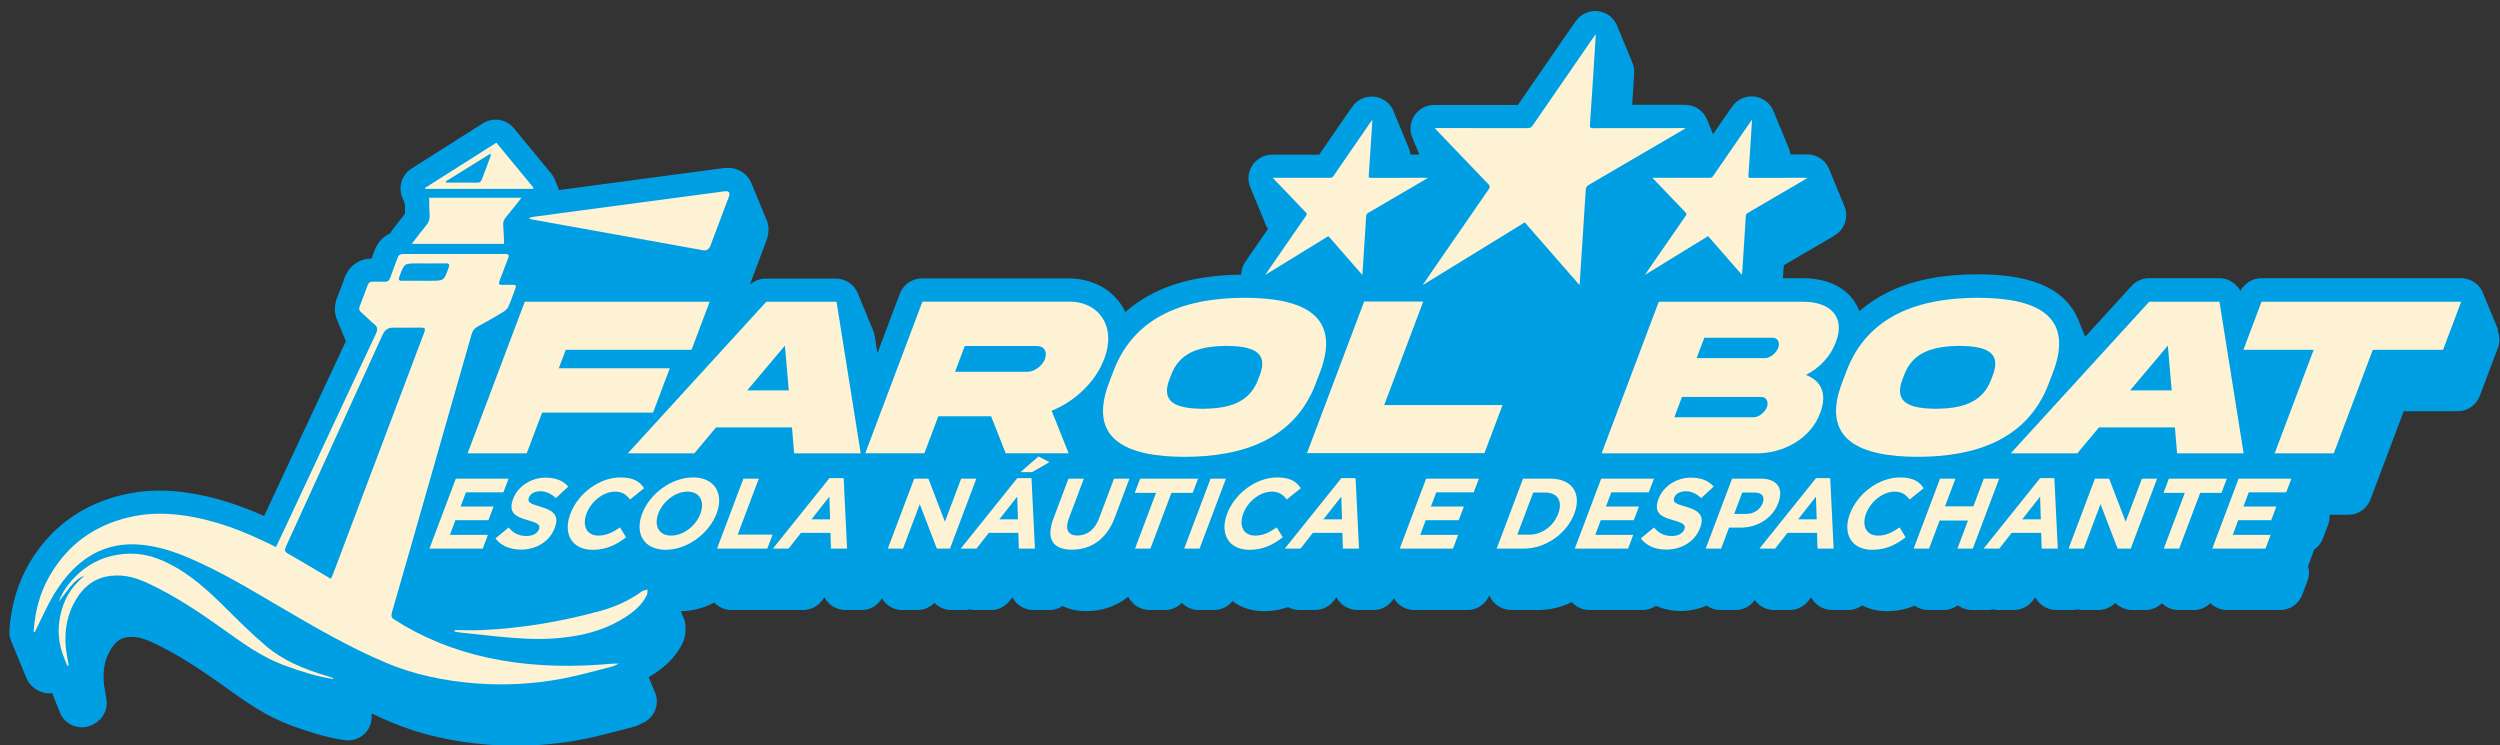
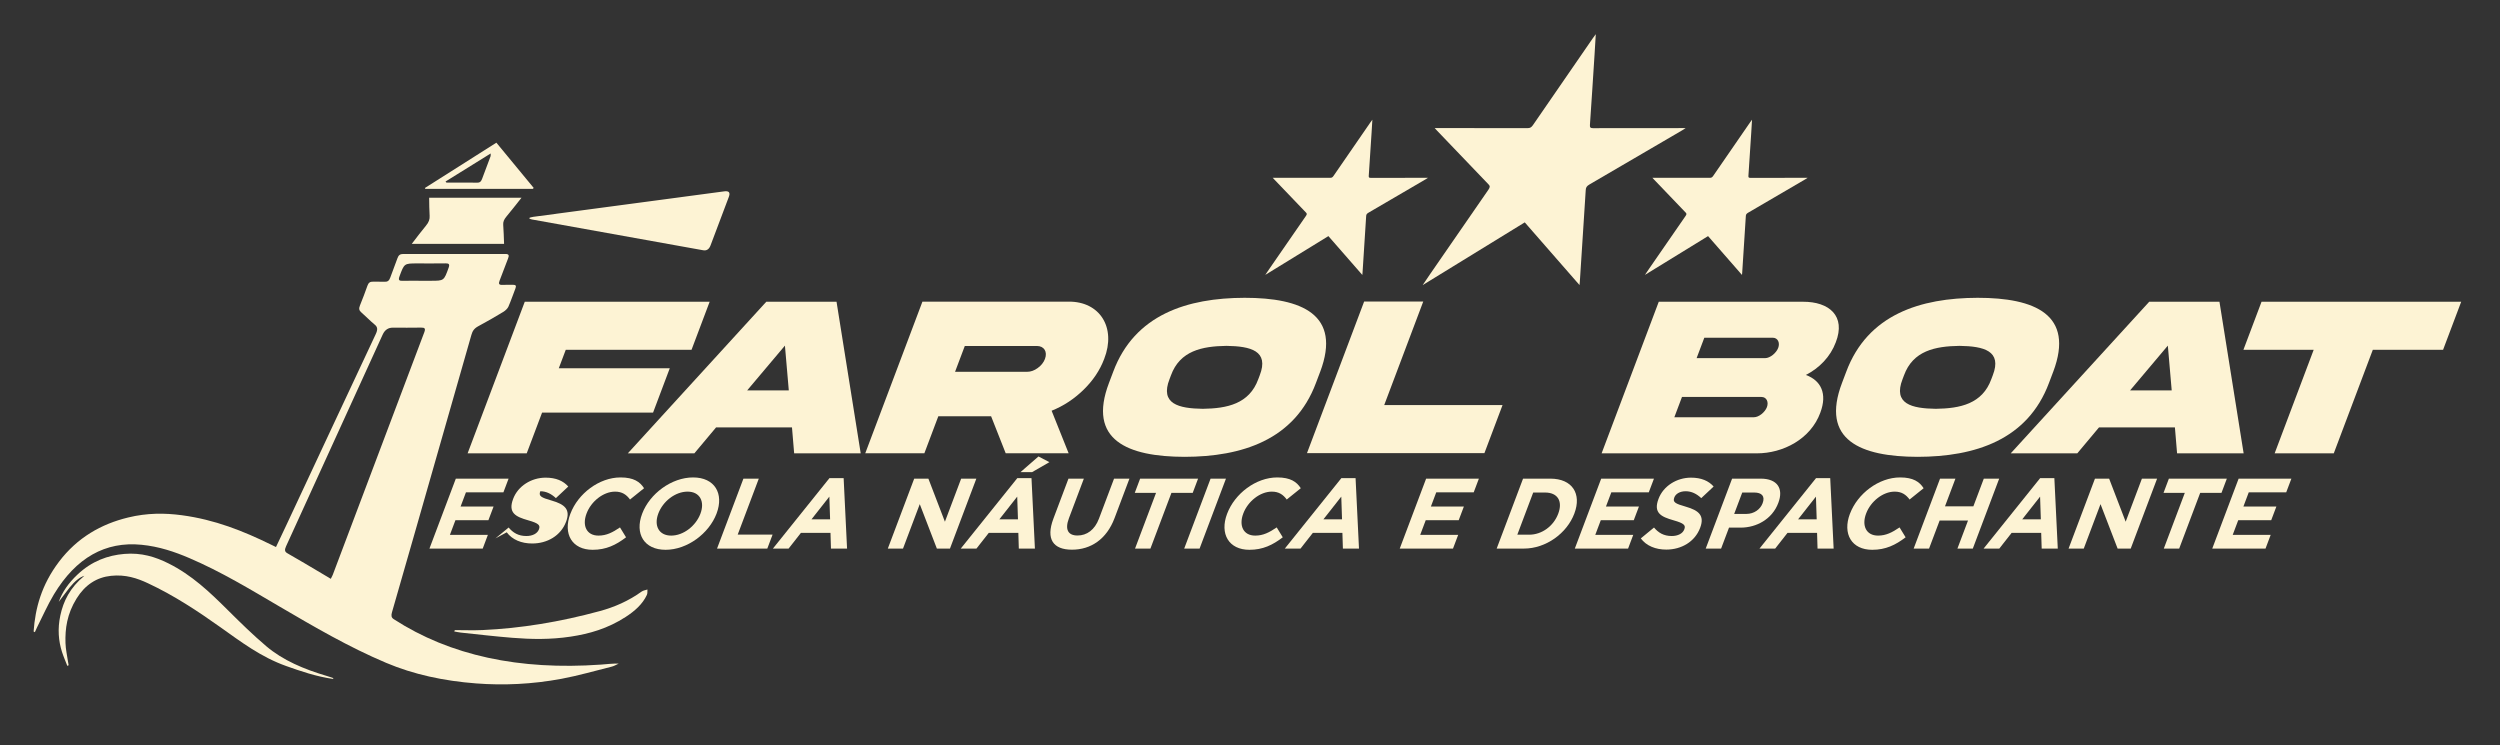
<svg xmlns="http://www.w3.org/2000/svg" id="Camada_1" viewBox="0 0 1382.61 412.12">
  <rect x="0" y="0" width="1382.61" height="412.12" fill="#333333" stroke="none" />
  <defs>
    <style>      .st0 {        fill: #009fe3;      }      .st1 {        fill: #fdf3d4;      }    </style>
  </defs>
-   <path class="st0" d="M1381.51,182.24c-.1-.28-.22-.55-.34-.82-.1-.28-.22-.55-.34-.82-.1-.28-.22-.55-.34-.82-.1-.28-.22-.55-.34-.82-.1-.28-.22-.55-.34-.82-.1-.28-.22-.55-.34-.82-.1-.28-.22-.55-.34-.82-.1-.28-.22-.55-.34-.82-.1-.28-.22-.55-.34-.82-.1-.28-.22-.55-.34-.82-.1-.28-.22-.55-.34-.82-.1-.28-.22-.55-.34-.82-.1-.28-.22-.55-.34-.82-.1-.28-.22-.55-.34-.82-.1-.28-.22-.55-.34-.82-.1-.28-.22-.55-.34-.82-.1-.28-.22-.55-.34-.82-.1-.28-.22-.55-.34-.82-.1-.28-.22-.55-.34-.82-.1-.28-.22-.55-.34-.82-.1-.28-.22-.55-.34-.82-.1-.28-.22-.55-.34-.82-.1-.28-.22-.55-.34-.82-.1-.28-.22-.55-.34-.82-.38-1.07-.89-2.09-1.55-3.05-2.44-3.53-6.46-5.63-10.74-5.63h-110.42c-4.95,0-9.42,2.8-11.63,7.14-2.18-4.28-6.61-7.14-11.63-7.14h-38.86c-3.67,0-7.17,1.54-9.65,4.25l-25.67,28.1c-.03-.08-.08-.16-.11-.24-.11-.28-.22-.55-.34-.82-.11-.28-.22-.55-.34-.82-.11-.28-.22-.55-.34-.82-.11-.28-.22-.55-.34-.82-.11-.28-.22-.55-.34-.82-.11-.28-.22-.55-.34-.82-.11-.28-.22-.55-.34-.82-.11-.28-.22-.55-.34-.82-.11-.28-.22-.55-.34-.82-.11-.28-.22-.55-.34-.82-.11-.28-.22-.55-.34-.82-.9-2.28-2.05-4.45-3.47-6.5-8.72-12.61-25.82-18.74-52.29-18.74-19.78.04-35.97,3.28-49.48,9.91-5.88,2.88-11.14,6.4-15.81,10.5,0-.01-.01-.02-.02-.03-.11-.28-.22-.56-.34-.82-.77-1.9-1.66-3.46-2.47-4.64-5.61-8.21-15.67-12.73-28.33-12.73h-11.14c.15-2.39.31-4.78.46-7.16,7.08-4.12,14.15-8.26,21.22-12.4l5.69-3.33c.39-.23.78-.48,1.29-.81l.41-.27c4.85-3.15,7.05-9.12,5.4-14.67-.16-.56-.37-1.09-.61-1.61-.1-.28-.22-.55-.34-.82-.1-.28-.22-.55-.34-.82-.1-.28-.22-.55-.34-.82-.1-.28-.22-.55-.34-.82-.1-.28-.22-.55-.34-.82-.1-.28-.22-.55-.34-.82-.1-.28-.22-.55-.34-.82-.1-.28-.22-.55-.34-.82-.1-.28-.22-.55-.34-.82-.1-.28-.22-.55-.34-.82-.1-.28-.22-.55-.34-.82-.1-.28-.22-.55-.34-.82-.1-.28-.22-.55-.34-.82-.1-.28-.22-.55-.34-.82-.1-.28-.22-.55-.34-.82-.1-.28-.22-.55-.34-.82-.1-.28-.22-.55-.34-.82-.1-.28-.22-.55-.34-.82-.1-.28-.22-.55-.34-.82-.1-.28-.22-.55-.34-.82-.1-.28-.22-.55-.34-.82-.1-.28-.22-.55-.34-.82-.1-.28-.22-.55-.34-.82-.1-.28-.22-.55-.34-.82-1.88-5.11-6.75-8.56-12.26-8.56,0,0-4.65,0-9.34,0-.16-1.37-.53-2.68-1.08-3.9-.1-.28-.21-.55-.34-.82-.1-.28-.21-.55-.34-.82-.1-.28-.21-.55-.34-.82-.1-.28-.21-.55-.34-.82-.1-.28-.21-.55-.34-.82-.1-.28-.21-.55-.34-.82-.1-.28-.21-.55-.34-.82-.1-.28-.21-.55-.34-.82-.1-.28-.21-.55-.34-.82-.1-.28-.21-.55-.34-.82-.1-.28-.21-.55-.34-.82-.1-.28-.21-.55-.34-.82-.1-.28-.21-.55-.34-.82-.1-.28-.21-.55-.34-.82-.1-.28-.21-.55-.34-.82-.1-.28-.21-.55-.34-.82-.1-.28-.21-.55-.34-.82-.1-.28-.21-.55-.34-.82-.1-.28-.21-.55-.34-.82-.1-.28-.21-.55-.34-.82-.1-.28-.21-.55-.34-.82-.1-.28-.21-.55-.34-.82-.1-.28-.21-.55-.34-.82-.1-.28-.21-.55-.34-.82-1.32-3.51-4.11-6.38-7.81-7.7-1.45-.52-2.94-.77-4.42-.77-4.09,0-8.05,1.93-10.56,5.37l-.43.59c-.33.45-.57.78-.8,1.11l-3.78,5.48c-1.91,2.77-3.82,5.55-5.74,8.32-.04-.09-.07-.17-.11-.25-.1-.28-.22-.55-.34-.82-.1-.28-.22-.55-.34-.82-.1-.28-.22-.55-.34-.82-.1-.28-.22-.55-.34-.82-.1-.28-.22-.55-.34-.82-.1-.28-.22-.55-.34-.82-.1-.28-.22-.55-.34-.82-.1-.28-.22-.55-.34-.82-.1-.28-.22-.55-.34-.82-1.88-5.11-6.75-8.56-12.26-8.56h-22.64c-2.22,0-4.45,0-6.67,0l.4-6.22c.16-2.46.31-4.91.46-7.53l.23-3.77c.13-2.19-.29-4.31-1.15-6.2-.1-.28-.21-.55-.34-.82-.1-.28-.21-.55-.34-.82-.1-.28-.21-.55-.34-.82-.1-.28-.21-.55-.34-.82-.1-.28-.21-.55-.34-.82-.1-.28-.21-.55-.34-.82-.1-.28-.21-.55-.34-.82-.1-.28-.21-.55-.34-.82-.1-.28-.21-.55-.34-.82-.1-.28-.21-.55-.34-.82-.1-.28-.21-.55-.34-.82-.1-.28-.21-.55-.34-.82-.1-.28-.21-.55-.34-.82-.1-.28-.21-.55-.34-.82-.1-.28-.21-.55-.34-.82-.1-.28-.21-.55-.34-.82-.1-.28-.21-.55-.34-.82-.1-.28-.21-.55-.34-.82-.1-.28-.21-.55-.34-.82-.1-.28-.21-.55-.34-.82-.1-.28-.21-.55-.34-.82-.1-.28-.21-.55-.34-.82-.1-.28-.21-.55-.34-.82-.1-.28-.21-.55-.34-.82-1.32-3.51-4.11-6.37-7.8-7.7-1.45-.52-2.95-.77-4.43-.77-4.08,0-8.04,1.92-10.55,5.36l-.7.95c-.49.66-.84,1.15-1.19,1.64l-5.63,8.16c-8.11,11.75-16.47,23.85-24.71,35.85-7.89-.02-15.79-.02-23.69-.02h-22.63c-5.2,0-9.9,3.08-11.97,7.84-1.5,3.44-1.42,7.27.06,10.58.1.28.22.55.34.82.1.28.22.55.34.82.1.28.22.55.34.82.1.28.21.55.34.82.1.28.22.55.34.82.1.28.22.55.34.82.1.28.21.55.34.82.1.28.22.55.34.82.1.28.21.55.34.82.1.28.21.55.34.82.1.28.22.55.34.82,0,0,0,0,0,0-1.48,0-3.18,0-4.89,0-.16-1.37-.53-2.68-1.08-3.9-.1-.28-.21-.55-.34-.82-.1-.28-.21-.55-.34-.82-.1-.28-.21-.55-.34-.82-.1-.28-.21-.55-.34-.82-.1-.28-.21-.55-.34-.82-.1-.28-.21-.55-.34-.82-.1-.28-.21-.55-.34-.82-.1-.28-.21-.55-.34-.82-.1-.28-.21-.55-.34-.82-.1-.28-.21-.55-.34-.82-.1-.28-.21-.55-.34-.82-.1-.28-.21-.55-.34-.82-.1-.28-.21-.55-.34-.82-.1-.28-.21-.55-.34-.82-.1-.28-.21-.55-.34-.82-.1-.28-.21-.55-.34-.82-.1-.28-.21-.55-.34-.82-.1-.28-.21-.55-.34-.82-.1-.28-.21-.55-.34-.82-.1-.28-.21-.55-.34-.82-.1-.28-.21-.55-.34-.82-.1-.28-.21-.55-.34-.82-.1-.28-.21-.55-.34-.82-.1-.28-.21-.55-.34-.82-1.32-3.51-4.11-6.38-7.81-7.7-1.45-.52-2.94-.77-4.42-.77-4.09,0-8.05,1.93-10.56,5.37l-.43.59c-.33.45-.57.78-.8,1.11l-3.78,5.48c-4.5,6.52-9.01,13.05-13.5,19.58-4.07,0-8.14,0-12.21,0h-13.82c-5.19,0-9.89,3.08-11.97,7.83-1.5,3.44-1.42,7.28.06,10.58.1.28.21.55.34.82.1.28.22.55.34.82.1.28.21.55.34.82.1.28.21.55.34.82.1.28.22.55.34.82.1.28.22.55.34.82.1.28.21.55.34.82.1.28.22.55.34.82.1.28.22.55.34.82.1.28.21.55.34.82.1.28.22.55.34.82.1.28.22.55.34.82.1.28.22.55.34.82.1.28.21.55.34.82.1.28.22.55.34.82.1.28.21.55.34.82.1.28.21.55.34.82.1.28.22.55.34.82.1.28.22.55.34.82.1.28.21.55.34.82.1.28.22.55.34.82.1.28.22.55.34.82.1.28.21.55.34.82.1.28.22.55.34.82.38,1.03.89,2.01,1.52,2.93-2.23,3.23-4.47,6.46-6.69,9.7l-3.34,4.84c-.55.8-1.09,1.6-1.69,2.5l-.89,1.32c-1.43,2.12-2.16,4.53-2.23,6.95-19.05.21-34.73,3.44-47.87,9.89-6.03,2.96-11.42,6.58-16.17,10.82-.7-1.47-1.51-2.9-2.43-4.26-6.22-9.12-16.79-14.35-28.98-14.35h-81.11c-5.44,0-10.31,3.37-12.22,8.46l-12.4,32.89-1.55-9.7c-.19-1.21-.55-2.35-1.04-3.42-.11-.28-.21-.55-.34-.82-.11-.28-.21-.56-.34-.82-.11-.28-.21-.55-.34-.82-.11-.28-.21-.55-.34-.82-.11-.28-.21-.56-.34-.82-.11-.28-.21-.55-.34-.82-.11-.28-.21-.55-.34-.82-.11-.28-.21-.56-.34-.82-.11-.28-.21-.55-.34-.82-.11-.28-.21-.55-.34-.82-.11-.28-.21-.56-.34-.82-.11-.28-.21-.56-.34-.82-.11-.28-.21-.55-.34-.82-.11-.28-.21-.55-.34-.82-.11-.28-.21-.56-.34-.82-.11-.28-.21-.55-.34-.82-.11-.28-.21-.55-.34-.82-.11-.28-.21-.56-.34-.82-.11-.28-.21-.55-.34-.82-.11-.28-.21-.55-.34-.82-.11-.28-.21-.56-.34-.82-.11-.28-.21-.55-.34-.82-.11-.28-.21-.55-.34-.82-.11-.28-.21-.56-.34-.82-1.89-4.98-6.69-8.42-12.2-8.42h-38.86c-3.27,0-6.39,1.23-8.79,3.41l8.73-23.16c.98-2.59,2.88-7.64.45-12.94-.1-.27-.21-.55-.34-.82-.1-.27-.21-.55-.34-.82-.1-.27-.21-.55-.34-.82-.1-.27-.21-.55-.34-.82-.1-.27-.21-.55-.34-.82-.1-.27-.21-.55-.34-.82-.1-.27-.21-.55-.34-.82-.1-.27-.21-.55-.34-.82-.1-.27-.21-.55-.34-.82-.1-.27-.21-.55-.34-.82-.1-.27-.21-.55-.34-.82-.1-.27-.21-.55-.34-.82-.1-.27-.21-.55-.34-.82-.1-.27-.21-.55-.34-.82-.1-.27-.21-.55-.34-.82-.1-.27-.21-.55-.34-.82-.1-.27-.21-.55-.34-.82-.1-.27-.21-.55-.34-.82-.1-.27-.21-.55-.34-.82-.1-.27-.21-.55-.34-.82-.1-.27-.21-.55-.34-.82-.1-.27-.21-.55-.34-.82-.1-.27-.21-.55-.34-.82-.1-.27-.21-.55-.34-.82-.37-.98-.86-1.96-1.55-2.95-2.59-3.75-6.83-5.91-11.61-5.91-1.4,0-2.64.17-4.07.36-29.75,3.97-59.5,7.93-89.25,11.91-.07-.17-.14-.33-.22-.49-.1-.28-.21-.55-.34-.82-.1-.28-.21-.55-.34-.82-.1-.28-.21-.55-.34-.82-.1-.28-.21-.55-.34-.82-.1-.28-.21-.55-.34-.82-.1-.28-.21-.55-.34-.82-.5-1.33-1.2-2.61-2.15-3.76l-20.64-25.02c-2.56-3.11-6.3-4.75-10.09-4.75-2.4,0-4.83.66-6.99,2.03l-39.53,25.06c-5.45,3.46-7.54,10.36-4.97,16.24.1.28.22.55.34.82.1.28.22.55.34.82.1.28.22.55.34.82.09.25.2.5.31.75,0,.1,0,.2,0,.29.02,1.67.04,3.38.11,5.11-1.58,1.94-3.06,3.87-4.6,5.9-.78,1.02-1.58,2.08-2.43,3.17-.47.61-.88,1.25-1.23,1.92-4.02,1.76-7.12,5.15-8.74,9.77-.47,1.34-.98,2.72-1.53,4.15-6.98.05-12.59,4.12-15.02,10.9-1.12,3.13-2.44,6.77-3.9,10.3-1.84,4.45-1.8,9.02-.06,12.96.1.28.22.55.34.82.1.28.22.55.34.82.1.28.22.55.34.82.1.28.22.55.34.82.1.28.22.55.34.82.1.28.22.55.34.82.1.28.22.55.34.82.1.28.22.55.34.82.1.28.22.55.34.82.1.28.22.55.34.82.1.28.22.55.34.82.1.28.22.55.34.82.1.28.22.55.34.82.1.28.22.55.34.82,0,.01,0,.03.01.04-11.28,24.03-22.62,48.3-33.63,71.86,0,0-11.46,24.52-11.61,24.83-12.47-5.59-27.08-10.86-44.21-13.13-4.78-.64-9.25-.94-13.67-.94-7.16,0-13.96.81-20.8,2.47-19.03,4.63-34.36,14.5-45.56,29.31-9.97,13.19-15.4,28.06-16.62,45.53-.14,2.16.26,4.25,1.09,6.14.11.3.23.6.36.89.1.28.22.55.34.82.1.28.21.55.34.82.1.28.21.55.34.82.1.28.22.55.34.82.1.28.21.55.34.82.1.28.21.55.34.82.1.28.22.55.34.82.1.28.22.55.34.82.1.28.21.55.34.82.1.28.22.55.34.82.1.28.22.55.34.82.1.28.21.55.34.82.1.28.21.55.34.82.1.28.22.55.34.82.1.28.21.55.34.82.1.28.21.55.34.82.1.28.22.55.34.82.1.28.21.55.34.82.1.28.21.55.34.82.1.28.22.55.34.82.1.28.21.55.34.82.1.28.21.55.34.82.11.3.24.6.37.89,1.21,3.2,3.66,5.89,6.99,7.44,1.85.94,3.88,1.42,5.92,1.42.49,0,.99-.04,1.48-.1.07.18.15.36.22.54.02.06.06.12.08.19.08.21.17.42.25.64.02.06.06.12.08.19.08.21.17.42.25.64.02.06.06.12.08.19.08.21.17.42.25.64.02.06.06.12.08.19.08.21.17.42.25.64.02.06.06.12.08.19.08.21.17.42.25.64.02.06.06.12.08.19.08.21.17.42.25.64.02.06.06.12.08.19.08.21.17.42.25.64.02.06.06.12.08.19.08.21.17.42.25.64.02.06.06.12.08.19.08.21.17.42.25.64.02.06.06.12.08.19.08.21.17.42.25.64.02.06.06.12.08.19.08.21.17.42.25.64.02.06.06.12.08.19.08.21.17.42.25.64,1.35,3.49,4.13,6.24,7.64,7.55,1.47.55,3.01.82,4.55.82,2.13,0,4.24-.52,6.16-1.54l.68-.36c4.99-2.65,7.72-8.21,6.75-13.78l-.15-.81c-.07-.36-.13-.72-.19-1.1-.16-1.12-.35-2.22-.53-3.33-.33-1.96-.62-3.66-.67-5.15-.23-7.19.98-12.22,4.19-17.39,3.22-5.18,6.67-6.16,9.32-6.43.71-.07,1.42-.11,2.11-.11,3.46,0,6.76.89,11.4,3.05,14.05,6.57,26.58,15,38.03,23.13,1.07.76,2.14,1.53,3.22,2.29,10.83,7.74,22.04,15.75,36.48,20.87,7.7,2.73,17.29,6.13,28.58,7.77.63.09,1.26.14,1.89.14,4.67,0,9.05-2.51,11.38-6.66,1.45-2.58,1.94-5.5,1.54-8.3,3.65,1.72,7.35,3.39,11.11,4.98,15.84,6.69,33.98,10.85,53.93,12.36,4.91.37,9.88.56,14.78.56,11.91,0,23.93-1.11,35.72-3.31,7.19-1.34,14.36-3.21,21.29-5.02,2.48-.65,4.97-1.3,7.44-1.92,2.24-.56,4.03-1.47,5.22-2.07.22-.11.43-.22.65-.32,5.52-2.5,8.6-8.47,7.44-14.41-.21-1.08-.56-2.1-1.01-3.05-.11-.28-.21-.56-.34-.82-.11-.28-.21-.56-.34-.82-.11-.28-.21-.56-.34-.82-.11-.28-.21-.56-.34-.82-.11-.28-.21-.56-.34-.82-.11-.28-.21-.56-.34-.82-.11-.28-.21-.56-.34-.82-.11-.28-.21-.56-.34-.82-.11-.28-.21-.56-.34-.82-.06-.15-.11-.3-.17-.44.8-.48,1.6-.97,2.39-1.48,5.06-3.28,12.26-8.67,16.41-17.55,1.54-3.3,1.54-6.32,1.54-7.61v-.07c.14-2.1-.24-4.15-1.05-6.03-.1-.28-.22-.55-.34-.82-.1-.28-.22-.55-.34-.82-.1-.28-.22-.55-.34-.82-.1-.28-.22-.55-.34-.82-.06-.16-.12-.31-.19-.46,6.4-.07,12.76-1.78,18.53-4.77,2.45,2.6,5.87,4.12,9.5,4.12h27.8c.52,0,1.03-.04,1.54-.1.51.06,1.03.1,1.56.1h8.68c4.01,0,7.8-1.84,10.28-5l1.58-2.01c2.19,4.17,6.56,7.01,11.58,7.01h8.9c3.58,0,6.99-1.46,9.46-4.05.71-.75,1.31-1.57,1.82-2.45.17.29.33.59.52.87,2.44,3.53,6.46,5.63,10.74,5.63h8.4c3.6,0,6.96-1.48,9.37-3.96,2.41,2.48,5.76,3.96,9.37,3.96h7.24c1.02,0,2.03-.12,3-.35.96.23,1.96.35,2.97.35h8.68c4.01,0,7.8-1.84,10.28-5l1.58-2.01c2.19,4.17,6.56,7.01,11.58,7.01h8.9c2.61,0,5.13-.79,7.26-2.22,3.33,1.67,7.64,2.82,13.23,2.82,8.79,0,16.73-2.83,23.14-7.98.29.6.61,1.19,1,1.74,2.44,3.53,6.46,5.63,10.74,5.63h8.51c3.6,0,6.94-1.48,9.35-3.95,2.44,2.49,5.78,3.95,9.33,3.95h8.51c4.04,0,7.77-1.86,10.2-4.91,4.65,3.59,10.67,5.57,17.35,5.57,5.1,0,9.51-.9,13.35-2.26,1.88,1.02,4.02,1.59,6.25,1.59h8.68c4.01,0,7.8-1.84,10.28-5l1.57-2.01c2.19,4.17,6.56,7.01,11.58,7.01h8.9c3.58,0,6.99-1.46,9.46-4.05.71-.75,1.31-1.57,1.82-2.45.17.29.33.59.53.87,2.44,3.53,6.46,5.63,10.74,5.63h29.45c5.31,0,10.07-3.22,12.08-8.11.35.86.79,1.7,1.33,2.48,2.44,3.53,6.46,5.63,10.74,5.63h15.09c6.42,0,12.71-1.56,18.41-4.34,2.46,2.74,5.99,4.34,9.72,4.34h29.46c2.7,0,5.27-.83,7.39-2.3,4.11,1.85,8.77,2.85,13.73,2.85s9.93-1.06,14.25-2.98c2.18,1.55,4.82,2.43,7.57,2.43h8.51c4.28,0,8.2-2.09,10.61-5.46,2.43,3.38,6.36,5.46,10.61,5.46h8.68c4.01,0,7.8-1.84,10.28-5l1.58-2.01c2.19,4.17,6.56,7.01,11.58,7.01h8.9c2.8,0,5.5-.91,7.72-2.54,3.98,2.08,8.62,3.2,13.64,3.2,6.04,0,11.11-1.25,15.4-3.04,2.17,1.52,4.78,2.38,7.51,2.38h8.51c2.9,0,5.63-.96,7.85-2.62,2.23,1.68,4.98,2.62,7.85,2.62h8.51c1.02,0,2.03-.12,3-.35.96.22,1.96.35,2.97.35h8.68c4.01,0,7.8-1.84,10.28-5l1.57-2.01c2.19,4.17,6.56,7.01,11.58,7.01h8.9c1.01,0,2.01-.13,2.98-.36.97.23,1.98.36,3,.36h8.4c3.6,0,6.96-1.48,9.37-3.96,2.41,2.48,5.76,3.96,9.37,3.96h7.24c3.5,0,6.76-1.4,9.16-3.76,2.42,2.37,5.68,3.76,9.14,3.76h8.51c3.5,0,6.76-1.4,9.16-3.76,2.42,2.37,5.68,3.76,9.14,3.76h29.46c5.44,0,10.31-3.37,12.22-8.46l2.85-7.57c1.01-2.67,1.1-5.55.33-8.21l2.82-7.48c.2-.53.36-1.06.49-1.6,2.21-1.48,3.97-3.64,4.96-6.25l2.86-7.57c.68-1.79.92-3.68.78-5.53h10.41c5.44,0,10.31-3.37,12.22-8.46l18.4-48.81h29.83c5.44,0,10.31-3.37,12.22-8.46l10.02-26.57c1.21-3.21,1.08-6.73-.27-9.82ZM245.13,337.12s.03-.09.04-.13c.06,0,.12,0,.18.01-.07.04-.14.08-.21.12ZM722.15,139.98c-.06-.02-.11-.04-.11-.06.02-.01.06.01.11.06ZM669.67,243.23s.02,0,.02,0c-.08.03-.1.03-.02,0ZM928.47,270.63c.13.02.19.04.2.05-.06.08-.12.05-.2-.05Z" />
  <g>
    <path class="st1" d="M152.64,302.52c2.19-4.62,4.14-8.71,6.05-12.8,16.36-34.98,32.68-69.97,49.12-104.95,1.15-2.46,1.06-3.89-.5-5.17-2.67-2.2-5.03-4.7-7.63-6.97-1.06-.93-1.33-1.98-.6-3.73,1.5-3.63,2.83-7.26,4.13-10.89.58-1.63,1.45-2.3,3.07-2.23,2.08.08,4.25-.07,6.31.05,1.73.1,2.63-.56,3.25-2.33,1.25-3.54,2.71-7.09,3.95-10.64.61-1.75,1.46-2.4,3.23-2.4,18.82.04,37.64.05,56.49,0,1.95,0,2.17.76,1.45,2.56-1.62,4.05-3.03,8.11-4.65,12.16-.7,1.75-.35,2.46,1.46,2.37,2.06-.1,4.05.01,6.09-.03,1.41-.03,1.75.58,1.21,1.97-1.32,3.38-2.43,6.76-3.91,10.13-.43.98-1.67,2.18-2.73,2.82-4.56,2.75-9.16,5.45-13.82,7.92-2.41,1.28-3.29,2.7-3.91,4.87-10.38,36.49-20.85,72.99-31.31,109.49-4.19,14.63-8.37,29.26-12.61,43.9-.5,1.73-.42,2.9.93,3.78,31.28,20.27,69.63,28.32,114.47,25.17,3.26-.23,6.6-.67,9.96-.55-1.22.55-2.46,1.32-3.65,1.62-9.33,2.34-18.73,5.05-27.95,6.77-16.37,3.05-32.11,3.7-47.12,2.56-17.98-1.36-34.72-4.98-49.83-11.37-20.91-8.84-39.91-19.99-58.93-31.12-16.21-9.49-32.21-19.24-49.98-26.85-8.14-3.48-16.67-6.38-26.38-7.34-19.98-1.99-36.22,7.11-48.46,27.41-3.6,5.98-6.27,12.19-9.36,18.29-.41.81-.74,1.62-1.19,2.62-.39-.22-.7-.27-.69-.41.89-12.78,4.32-25.68,14-38.49,10.14-13.41,23.4-20.89,38.23-24.5,10.58-2.58,20.35-2.51,29.66-1.27,18.35,2.44,34.11,8.77,49.17,16.15.84.41,1.68.83,2.97,1.45ZM182.95,320.13c.52-1.06.85-1.63,1.07-2.19,16.88-44.74,33.74-89.48,50.65-134.23.79-2.08.17-2.56-1.75-2.53-5.27.1-10.48.04-15.71.03q-3.83,0-5.56,3.81c-17.8,39.05-35.6,78.09-53.46,117.13-.93,2.04-.71,3.01.8,3.86,6.3,3.57,12.47,7.29,18.69,10.96,1.66.98,3.31,1.97,5.28,3.15ZM232.72,155.28h5.57c7.28,0,7.22,0,9.82-7.21.7-1.93.17-2.45-1.65-2.42-5.27.09-10.48.03-15.72.03-7.22,0-7.16,0-9.82,7.22-.72,1.96-.17,2.46,1.65,2.41,3.41-.1,6.77-.03,10.14-.03Z" />
    <path class="st1" d="M292.94,120.37c.68-.15,1.38-.37,2.05-.46,35.2-4.7,70.4-9.4,105.6-14.09q3.85-.51,2.49,3.06c-3.38,8.95-6.75,17.9-10.12,26.84q-1.21,3.2-4.06,2.69c-31.57-5.67-63.14-11.35-94.7-17.03-.52-.09-.97-.3-1.45-.45.06-.19.12-.38.18-.56Z" />
    <path class="st1" d="M184.48,375.54c-9.74-1.42-17.93-4.27-26.1-7.16-14.05-4.98-25.12-13.43-36.5-21.51-12.61-8.95-25.56-17.53-40.06-24.31-5.96-2.79-12.37-4.94-20.39-4.11-7.98.83-14.4,5.01-19.07,12.54-5.34,8.6-6.4,16.78-6.14,24.69.11,3.42.86,6.61,1.33,9.9.11.78.26,1.54.4,2.31-.24.13-.47.25-.71.38-.99-2.58-2.11-5.09-2.96-7.75-1.94-6.1-2.49-12.75-.92-20.12,1.67-7.86,5.27-15.34,13.29-21.96-2.56.79-5.1,2.75-8.14,6.48-2.1,2.58-3.94,5.31-6.03,7.92,1.97-5.52,5.52-10.52,10.32-15.04,8.03-7.57,16.87-10.69,25.92-11.46,9.54-.81,17.23,1.66,24.34,5.19,12.98,6.44,22.92,15.93,32.68,25.63,6.96,6.92,13.97,13.82,21.49,20.2,9.22,7.82,20.86,12.73,33.41,16.44,1.1.33,2.18.68,3.26,1.04.12.04.16.19.58.69Z" />
    <path class="st1" d="M227.73,134.86c2.84-3.66,5.22-6.92,7.84-10.04,1.64-1.95,2.17-3.61,2.03-5.52-.23-3.13-.18-6.37-.26-9.93h51.06c-2.94,3.69-5.58,7.12-8.37,10.45-1.33,1.59-1.86,2.94-1.73,4.54.27,3.34.31,6.76.47,10.5h-51.04Z" />
    <path class="st1" d="M251.53,348.48c5.12,0,10.18.2,15.38-.03,21.1-.95,42.76-4.48,64.91-10.52,7.93-2.16,15.66-5.48,23.03-10.76.91-.65,2.14-.78,3.22-1.14-.1,1.01.12,2.05-.34,3.03-2.39,5.12-6.75,8.92-11.68,12.12-10.01,6.5-20.23,9.36-30.42,10.9-11.29,1.71-21.93,1.48-32.31.65-9.55-.76-18.94-1.88-28.39-2.87-1.27-.13-2.48-.42-3.71-.64.11-.24.21-.48.32-.72Z" />
    <path class="st1" d="M274.51,78.9c6.91,8.37,13.77,16.69,20.64,25.02-.14.17-.29.34-.43.52h-59.51c-.07-.16-.15-.31-.22-.47,13.16-8.34,26.32-16.68,39.53-25.06ZM246.4,100.39c.36.4.41.58.54.58,5.72.02,11.45.01,17.16.04,1.56,0,2.09-.97,2.55-2.18,1.54-4.13,3.12-8.26,4.65-12.39.16-.42.04-.85.06-1.56-8.48,5.27-16.66,10.35-24.96,15.51Z" />
    <path class="st1" d="M843.26,122.98c-18.7,11.49-37.31,22.93-56.46,34.69,1.57-2.32,2.81-4.18,4.08-6.03,10.74-15.57,21.47-31.15,32.26-46.7.97-1.4.95-2.08.12-2.93-9.53-9.87-18.99-19.8-28.47-29.72-.34-.36-.68-.73-1.35-1.46h2.34c16.35,0,32.7-.02,49.04.03,1.37,0,2.08-.38,3.01-1.73,10.97-15.99,22-31.96,33.03-47.93.42-.6.87-1.19,1.68-2.3-.25,4.09-.45,7.66-.68,11.25-.84,12.99-1.65,25.97-2.56,38.97-.09,1.32.27,1.76,1.68,1.76,16.31-.06,32.59-.04,48.88-.04h2.36c-.9.58-1.39.93-1.9,1.23-17.08,9.99-34.15,20-51.25,29.93-1.62.94-2,1.71-2.09,3.1-1.04,16.88-2.16,33.78-3.26,50.68-.03.45-.09.91-.18,1.87-10.24-11.73-20.23-23.17-30.28-34.67Z" />
    <path class="st1" d="M944.64,130.57c-11.57,7.11-23.08,14.18-34.92,21.46.97-1.43,1.74-2.58,2.53-3.73,6.64-9.63,13.28-19.26,19.96-28.88.6-.87.59-1.29.08-1.82-5.9-6.1-11.75-12.25-17.61-18.38-.21-.22-.42-.45-.84-.9h1.45c10.11,0,20.23-.01,30.33.02.85,0,1.29-.23,1.86-1.07,6.78-9.89,13.61-19.77,20.43-29.65.26-.37.54-.74,1.04-1.42-.15,2.53-.28,4.74-.42,6.96-.52,8.03-1.02,16.06-1.58,24.11-.06.82.17,1.09,1.04,1.09,10.09-.03,20.16-.02,30.23-.02h1.46c-.55.36-.86.58-1.17.76-10.56,6.18-21.12,12.37-31.7,18.52-1,.58-1.24,1.06-1.29,1.92-.64,10.44-1.33,20.89-2.01,31.35-.02.28-.05.56-.11,1.16-6.33-7.25-12.52-14.33-18.73-21.44Z" />
    <path class="st1" d="M734.67,130.57c-11.57,7.11-23.08,14.18-34.92,21.46.97-1.43,1.74-2.58,2.53-3.73,6.64-9.63,13.28-19.26,19.96-28.88.6-.87.59-1.29.08-1.82-5.9-6.1-11.75-12.25-17.61-18.38-.21-.22-.42-.45-.84-.9h1.45c10.11,0,20.23-.01,30.33.02.85,0,1.29-.23,1.86-1.07,6.78-9.89,13.61-19.77,20.43-29.65.26-.37.54-.74,1.04-1.42-.15,2.53-.28,4.74-.42,6.96-.52,8.03-1.02,16.06-1.58,24.11-.06.82.17,1.09,1.04,1.09,10.09-.03,20.16-.02,30.23-.02h1.46c-.55.36-.86.58-1.17.76-10.56,6.18-21.12,12.37-31.7,18.52-1,.58-1.24,1.06-1.29,1.92-.64,10.44-1.33,20.89-2.01,31.35-.02.28-.05.56-.11,1.16-6.33-7.25-12.52-14.33-18.73-21.44Z" />
    <path class="st1" d="M290.23,166.88h102.24l-10.02,26.57h-69.56l-3.86,10.23h61.38l-9.24,24.52h-61.38l-8.49,22.52h-32.69l31.61-83.84Z" />
    <path class="st1" d="M423.78,166.88h38.86l13.37,83.84h-36.81l-1.2-14.35h-41.98l-12.02,14.35h-36.8l76.59-83.84ZM413.22,215.91h23.02l-2.14-24.77-20.88,24.77Z" />
    <path class="st1" d="M590.92,166.82c17.35-.19,26.53,14.35,19.74,31.69-2.38,6.3-6.22,12.04-11.52,17.16-5.21,5.05-11.1,8.92-17.55,11.48l9.41,23.52h-34.81l-8.07-20.46h-29.19l-7.71,20.46h-32.69l31.61-83.84h80.78ZM533.58,191.33l-5.39,14.29h39.86c2,0,3.94-.69,5.83-2.06,1.98-1.44,3.3-3.12,4.03-5.05,1.5-3.99-.48-7.17-4.47-7.17h-39.86Z" />
    <path class="st1" d="M730.11,205.62l-2.31,6.11c-11.82,31.69-41.11,40.86-72.63,40.92-31.54-.06-53.91-9.23-41.84-40.92l2.31-6.11c11.85-31.75,41.11-40.86,72.7-40.92,31.56,0,53.72,9.23,41.78,40.92ZM696.67,207.62c5.34-13.66-5.08-16.16-18.35-16.34-13.48.19-25.78,2.68-30.74,16.34l-.78,2.06c-5.36,13.72,5.05,16.22,18.39,16.41,13.42-.19,25.71-2.68,30.7-16.41l.78-2.06Z" />
    <path class="st1" d="M787.12,166.76l-21.59,57.27h65.44l-10.02,26.57h-98.13l31.61-83.84h32.69Z" />
    <path class="st1" d="M1006.73,228.2c-5.34,14.66-20.65,22.52-35.07,22.52h-85.9l31.61-83.84h79.72c14.56-.06,23.86,7.86,18.17,22.46-3.03,8.05-9.11,14.22-16.53,18.03,8.33,3.06,11.96,10.29,7.99,20.84ZM969.96,230.76c2.81,0,6.17-2.81,7.23-5.61,1.06-2.81-.19-5.61-3-5.61h-43.98l-4.23,11.23h43.98ZM942.56,186.78l-4.26,11.29h37.87c2.81,0,6.2-2.87,7.26-5.68,1.06-2.81-.19-5.61-3-5.61h-37.87Z" />
    <path class="st1" d="M1135.51,205.62l-2.31,6.11c-11.82,31.69-41.11,40.86-72.63,40.92-31.54-.06-53.91-9.23-41.84-40.92l2.31-6.11c11.85-31.75,41.11-40.86,72.7-40.92,31.56,0,53.72,9.23,41.78,40.92ZM1102.07,207.62c5.34-13.66-5.08-16.16-18.35-16.34-13.48.19-25.78,2.68-30.74,16.34l-.78,2.06c-5.36,13.72,5.05,16.22,18.39,16.41,13.42-.19,25.71-2.68,30.7-16.41l.78-2.06Z" />
    <path class="st1" d="M1188.6,166.88h38.86l13.37,83.84h-36.81l-1.2-14.35h-41.98l-12.02,14.35h-36.8l76.59-83.84ZM1178.03,215.91h23.02l-2.14-24.77-20.88,24.77Z" />
    <path class="st1" d="M1257.98,250.72l21.59-57.27h-38.86l10.02-26.57h110.42l-10.02,26.57h-38.86l-21.59,57.27h-32.69Z" />
    <path class="st1" d="M252.09,264.71h29.18l-2.86,7.57h-20.72l-2.96,7.85h18.24l-2.86,7.57h-18.24l-3.06,8.12h21l-2.85,7.57h-29.46l14.59-38.69Z" />
-     <path class="st1" d="M274,297.76l7.3-6.02c2.4,2.87,5.36,4.7,9.78,4.7,3.48,0,6.1-1.38,6.96-3.65l.04-.11c.81-2.16-.1-3.26-5.94-4.92-7.04-1.99-11.26-4.14-8.36-11.83l.04-.11c2.65-7.02,10.03-11.66,17.94-11.66,5.64,0,9.78,1.77,12.51,4.92l-6.84,6.41c-2.53-2.38-5.36-3.81-8.62-3.81s-5.54,1.49-6.25,3.37l-.04.11c-.96,2.54.39,3.37,6.43,5.08,7.08,2.04,10.43,4.86,7.89,11.61l-.04.11c-2.9,7.68-10.38,11.99-18.72,11.99-5.86,0-11-2.04-14.08-6.19Z" />
+     <path class="st1" d="M274,297.76l7.3-6.02c2.4,2.87,5.36,4.7,9.78,4.7,3.48,0,6.1-1.38,6.96-3.65l.04-.11c.81-2.16-.1-3.26-5.94-4.92-7.04-1.99-11.26-4.14-8.36-11.83l.04-.11c2.65-7.02,10.03-11.66,17.94-11.66,5.64,0,9.78,1.77,12.51,4.92l-6.84,6.41c-2.53-2.38-5.36-3.81-8.62-3.81l-.04.11c-.96,2.54.39,3.37,6.43,5.08,7.08,2.04,10.43,4.86,7.89,11.61l-.04.11c-2.9,7.68-10.38,11.99-18.72,11.99-5.86,0-11-2.04-14.08-6.19Z" />
    <path class="st1" d="M315.44,284.16l.04-.11c4.15-11,15.83-20.01,27.71-20.01,7.29,0,10.74,2.43,13,5.97l-7.77,6.25c-1.96-2.71-4.38-4.37-8.25-4.37-6.52,0-13.26,5.42-15.76,12.05l-.04.11c-2.5,6.63,0,12.16,6.63,12.16,4.42,0,7.8-1.77,11.88-4.53l3.35,5.47c-5.58,4.26-11.01,6.91-18.47,6.91-11.38,0-16.53-8.79-12.34-19.9Z" />
    <path class="st1" d="M355.12,284.16l.04-.11c4.15-11,16.22-20.01,28.16-20.01s17.15,8.9,13,19.9l-.04.11c-4.15,11-16.22,20.01-28.16,20.01s-17.15-8.9-13-19.9ZM387.34,284.16l.04-.11c2.5-6.63-.28-12.16-7.13-12.16s-13.65,5.42-16.15,12.05l-.04.11c-2.5,6.63.28,12.16,7.13,12.16s13.65-5.42,16.15-12.05Z" />
    <path class="st1" d="M411.14,264.71h8.51l-11.67,30.95h19.29l-2.92,7.74h-27.8l14.59-38.69Z" />
    <path class="st1" d="M458.72,264.43h7.85l1.89,38.96h-8.9l-.26-8.68h-16.36l-6.81,8.68h-8.68l31.27-38.96ZM459.08,287.2l-.41-12.55-9.87,12.55h10.28Z" />
    <path class="st1" d="M505.59,264.71h7.85l9.14,23.82,8.98-23.82h8.4l-14.59,38.69h-7.24l-9.46-24.59-9.27,24.59h-8.4l14.59-38.69Z" />
    <path class="st1" d="M562.61,264.43h7.85l1.89,38.96h-8.9l-.26-8.68h-16.36l-6.81,8.68h-8.68l31.27-38.96ZM562.98,287.2l-.41-12.55-9.87,12.55h10.28ZM574.32,252.44l6.05,3.15-9.6,5.53h-6.41l9.96-8.68Z" />
    <path class="st1" d="M582.58,286.82l8.33-22.11h8.51l-8.25,21.89c-2.38,6.3-.45,9.56,4.74,9.56s9.53-3.15,11.85-9.29l8.36-22.16h8.51l-8.23,21.83c-4.42,11.72-13.16,17.46-23.55,17.46s-14.56-5.8-10.26-17.19Z" />
    <path class="st1" d="M639.35,272.56h-11.77l2.96-7.85h32.05l-2.96,7.85h-11.77l-11.63,30.84h-8.51l11.63-30.84Z" />
    <path class="st1" d="M669.5,264.71h8.51l-14.59,38.69h-8.51l14.59-38.69Z" />
    <path class="st1" d="M678.64,284.16l.04-.11c4.15-11,15.83-20.01,27.71-20.01,7.29,0,10.74,2.43,13,5.97l-7.77,6.25c-1.96-2.71-4.38-4.37-8.25-4.37-6.52,0-13.26,5.42-15.76,12.05l-.04.11c-2.5,6.63,0,12.16,6.63,12.16,4.42,0,7.8-1.77,11.88-4.53l3.35,5.47c-5.58,4.26-11,6.91-18.46,6.91-11.38,0-16.53-8.79-12.34-19.9Z" />
    <path class="st1" d="M741.84,264.43h7.85l1.89,38.96h-8.9l-.27-8.68h-16.36l-6.81,8.68h-8.68l31.27-38.96ZM742.2,287.2l-.41-12.55-9.87,12.55h10.28Z" />
    <path class="st1" d="M788.71,264.71h29.18l-2.86,7.57h-20.72l-2.96,7.85h18.24l-2.86,7.57h-18.24l-3.06,8.12h21l-2.86,7.57h-29.45l14.59-38.69Z" />
    <path class="st1" d="M842.31,264.71h15.09c12.16,0,17.41,8.35,13.31,19.23l-.04.11c-4.1,10.89-15.69,19.34-27.85,19.34h-15.09l14.59-38.69ZM847.93,272.39l-8.79,23.32h6.58c6.96,0,13.43-4.7,16.02-11.55l.04-.11c2.58-6.85-.3-11.66-7.26-11.66h-6.58Z" />
    <path class="st1" d="M885.53,264.71h29.18l-2.86,7.57h-20.72l-2.96,7.85h18.24l-2.86,7.57h-18.24l-3.06,8.12h21l-2.85,7.57h-29.46l14.59-38.69Z" />
    <path class="st1" d="M907.44,297.76l7.3-6.02c2.4,2.87,5.36,4.7,9.78,4.7,3.48,0,6.1-1.38,6.96-3.65l.04-.11c.81-2.16-.1-3.26-5.94-4.92-7.04-1.99-11.26-4.14-8.36-11.83l.04-.11c2.65-7.02,10.03-11.66,17.94-11.66,5.64,0,9.78,1.77,12.51,4.92l-6.84,6.41c-2.53-2.38-5.36-3.81-8.62-3.81s-5.54,1.49-6.25,3.37l-.04.11c-.96,2.54.39,3.37,6.43,5.08,7.08,2.04,10.43,4.86,7.89,11.61l-.04.11c-2.9,7.68-10.38,11.99-18.72,11.99-5.86,0-11-2.04-14.08-6.19Z" />
    <path class="st1" d="M957.93,264.71h15.8c9.23,0,12.75,5.47,9.77,13.38l-.04.11c-3.38,8.95-12.09,13.6-20.77,13.6h-6.47l-4.38,11.61h-8.51l14.59-38.69ZM965.83,284.22c4.25,0,7.7-2.54,8.95-5.86l.04-.11c1.44-3.81-.44-5.86-4.7-5.86h-6.58l-4.46,11.83h6.74Z" />
    <path class="st1" d="M1004.34,264.43h7.85l1.89,38.96h-8.9l-.26-8.68h-16.36l-6.81,8.68h-8.68l31.27-38.96ZM1004.71,287.2l-.41-12.55-9.87,12.55h10.28Z" />
    <path class="st1" d="M1023.1,284.16l.04-.11c4.15-11,15.83-20.01,27.71-20.01,7.29,0,10.74,2.43,13,5.97l-7.77,6.25c-1.96-2.71-4.38-4.37-8.25-4.37-6.52,0-13.26,5.42-15.76,12.05l-.04.11c-2.5,6.63,0,12.16,6.63,12.16,4.42,0,7.8-1.77,11.88-4.53l3.35,5.47c-5.58,4.26-11.01,6.91-18.47,6.91-11.38,0-16.53-8.79-12.34-19.9Z" />
    <path class="st1" d="M1072.93,264.71h8.51l-5.77,15.31h15.69l5.77-15.31h8.51l-14.59,38.69h-8.51l5.86-15.53h-15.69l-5.86,15.53h-8.51l14.59-38.69Z" />
    <path class="st1" d="M1128.3,264.43h7.85l1.89,38.96h-8.9l-.27-8.68h-16.36l-6.81,8.68h-8.68l31.27-38.96ZM1128.67,287.2l-.41-12.55-9.87,12.55h10.28Z" />
    <path class="st1" d="M1158.59,264.71h7.85l9.15,23.82,8.98-23.82h8.4l-14.59,38.69h-7.24l-9.46-24.59-9.27,24.59h-8.4l14.59-38.69Z" />
    <path class="st1" d="M1208.3,272.56h-11.77l2.96-7.85h32.05l-2.96,7.85h-11.77l-11.63,30.84h-8.51l11.63-30.84Z" />
    <path class="st1" d="M1238.06,264.71h29.18l-2.86,7.57h-20.72l-2.96,7.85h18.24l-2.86,7.57h-18.24l-3.06,8.12h21l-2.85,7.57h-29.46l14.59-38.69Z" />
  </g>
</svg>